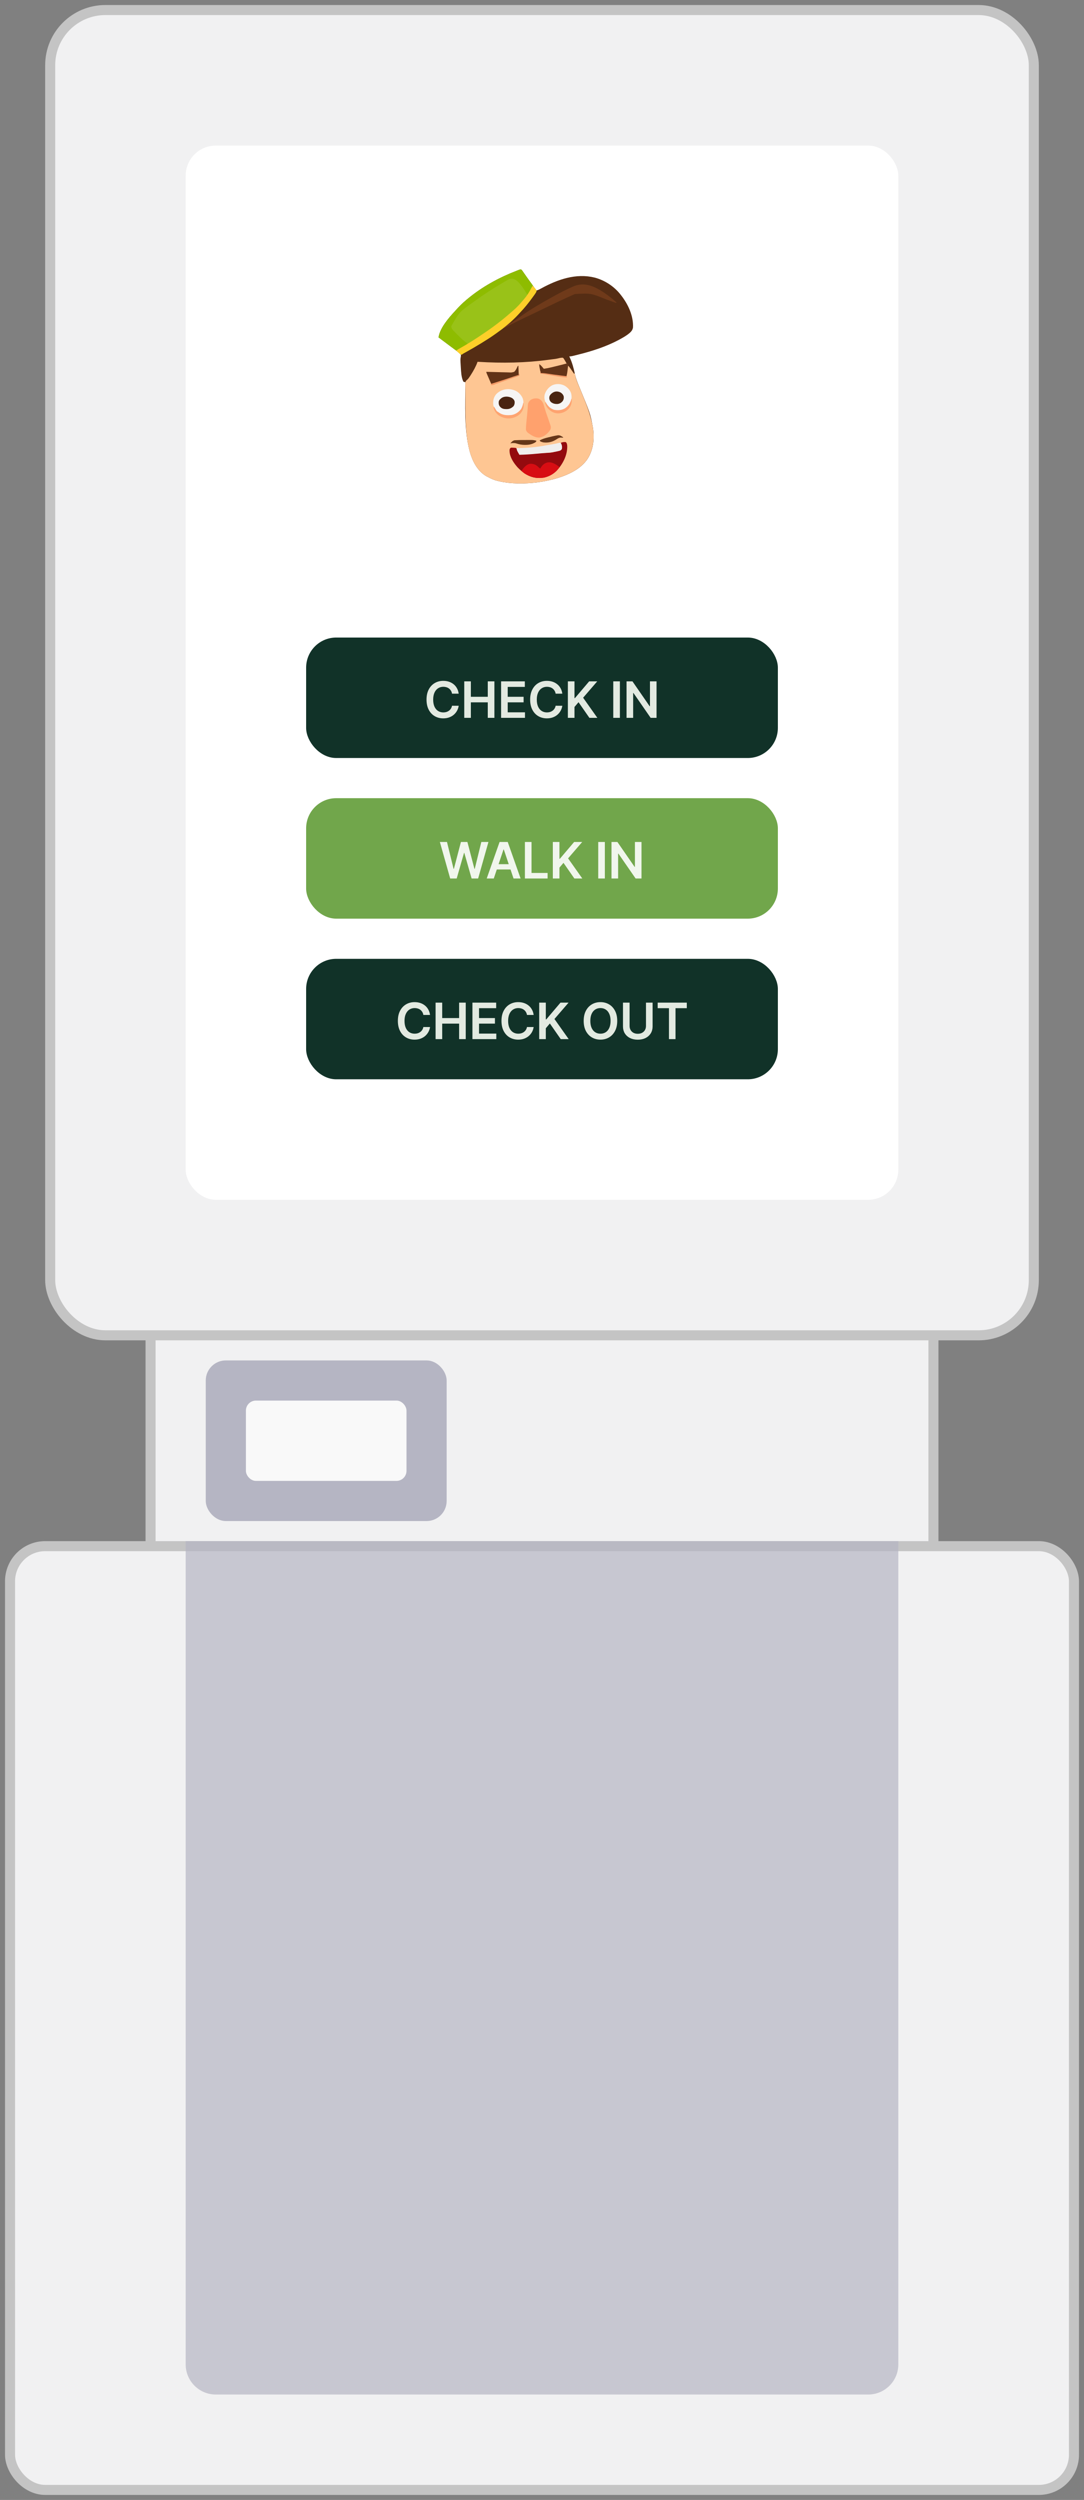
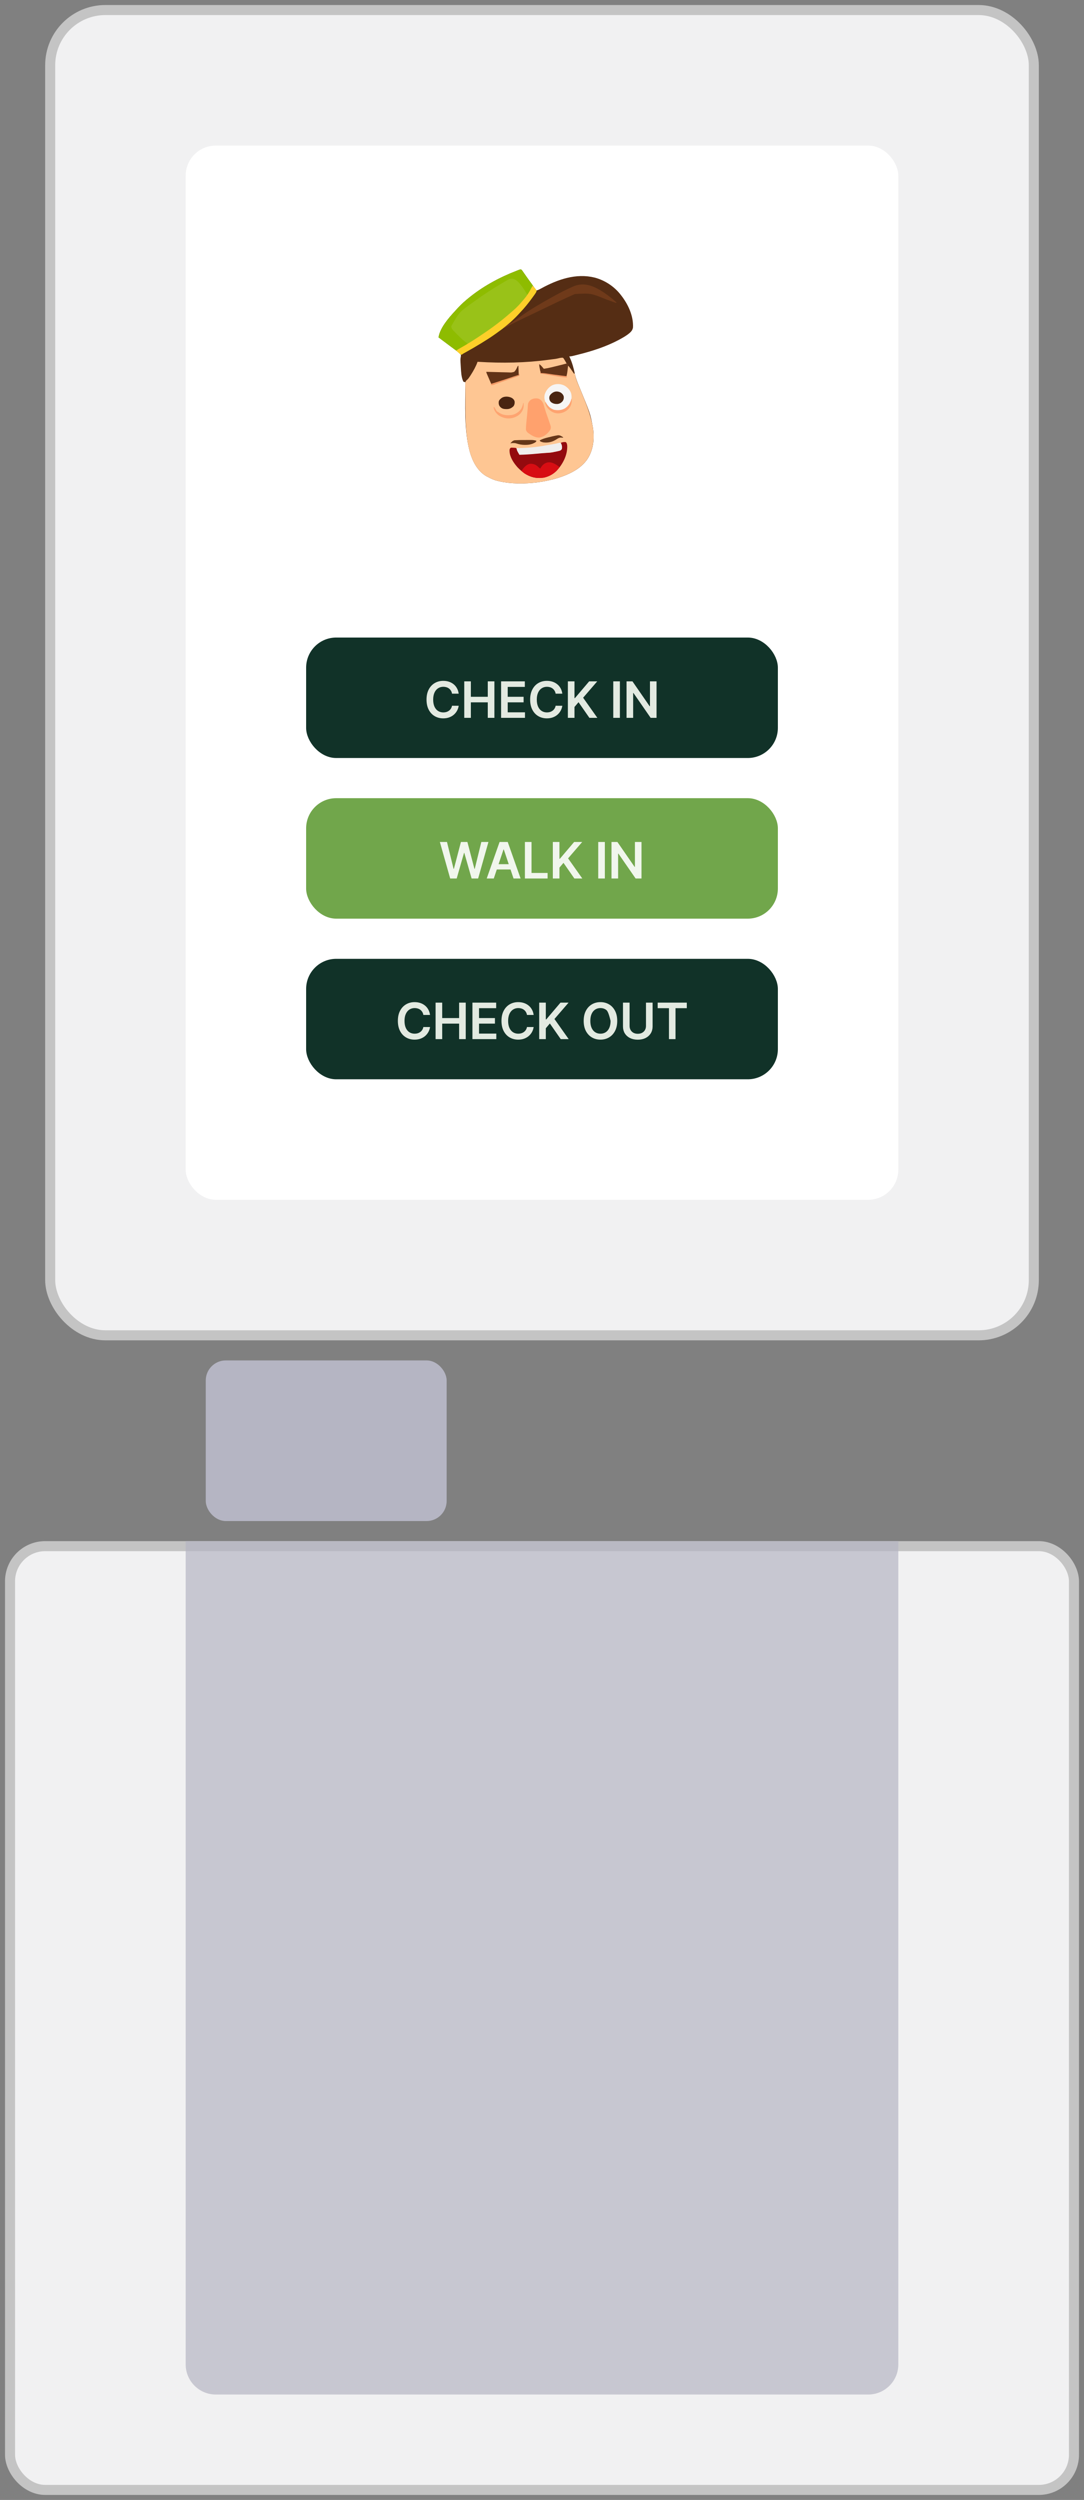
<svg xmlns="http://www.w3.org/2000/svg" width="108" height="249" viewBox="0 0 108 249" fill="none">
  <rect x="0" y="0" width="108" height="249" fill="#808080" stroke="none" />
-   <rect x="15" y="132" width="78" height="23" fill="#F1F1F2" stroke="#C4C4C4" />
  <rect x="5" y="1" width="98" height="132" rx="5.5" fill="#F1F1F2" stroke="#C4C4C4" />
  <rect x="1" y="154" width="106" height="94" rx="3.5" fill="#F1F1F2" stroke="#C4C4C4" />
  <path opacity="0.7" d="M18.5 153.5H89.5V235.5C89.5 237.157 88.157 238.5 86.5 238.5H21.5C19.843 238.5 18.5 237.157 18.5 235.5V153.5Z" fill="#B5B5C3" />
  <rect x="20.5" y="135.5" width="24" height="16" rx="2" fill="#B5B5C3" />
-   <rect x="24.5" y="139.5" width="16" height="8" rx="1" fill="#F9F9F9" />
  <rect x="18.5" y="14.5" width="71" height="105" rx="3" fill="white" />
  <path d="M51.959 26.867C52.013 26.93 52.013 26.93 52.07 27.012C52.091 27.042 52.112 27.072 52.134 27.104C52.168 27.152 52.168 27.152 52.202 27.202C52.25 27.27 52.297 27.338 52.344 27.405C52.367 27.439 52.391 27.472 52.415 27.507C52.5 27.629 52.586 27.75 52.673 27.871C52.688 27.892 52.703 27.912 52.718 27.933C52.852 28.12 52.987 28.306 53.122 28.492C53.143 28.521 53.164 28.549 53.185 28.579C53.215 28.619 53.215 28.619 53.245 28.66C53.262 28.684 53.28 28.708 53.298 28.733C53.348 28.8 53.4 28.867 53.452 28.934C53.617 28.887 53.757 28.819 53.904 28.736C55.53 27.842 57.389 27.179 59.269 27.653C60.278 27.927 61.189 28.531 61.82 29.334C61.841 29.36 61.841 29.36 61.862 29.387C62.581 30.299 63.122 31.458 63.066 32.621C63.017 32.958 62.76 33.153 62.493 33.352C62.254 33.517 62.007 33.663 61.751 33.8C61.709 33.823 61.709 33.823 61.667 33.846C60.382 34.53 58.969 34.984 57.55 35.334C57.479 35.351 57.408 35.369 57.338 35.387C57.275 35.403 57.211 35.418 57.148 35.434C57.106 35.444 57.106 35.444 57.063 35.455C56.943 35.483 56.841 35.5 56.716 35.5C56.734 35.537 56.734 35.537 56.753 35.574C57.01 36.114 57.16 36.692 57.283 37.272C57.366 37.663 57.506 38.023 57.659 38.392C58.817 41.193 58.817 41.193 59.042 42.434C59.051 42.477 59.059 42.52 59.068 42.564C59.253 43.676 59.126 44.911 58.439 45.849C58.017 46.404 57.483 46.786 56.855 47.1C56.823 47.116 56.823 47.116 56.791 47.132C54.795 48.117 51.467 48.478 49.316 47.825C49.061 47.741 48.826 47.628 48.591 47.5C48.558 47.483 48.525 47.467 48.49 47.449C47.578 46.947 47.071 45.934 46.805 44.996C46.217 42.8 46.359 40.316 46.369 38.067C46.341 38.062 46.313 38.058 46.285 38.053C46.195 38.034 46.195 38.034 46.152 37.986C45.954 37.548 45.942 37.057 45.911 36.588C45.91 36.565 45.908 36.542 45.907 36.519C45.86 35.79 45.86 35.79 45.914 35.49C45.925 35.398 45.928 35.352 45.88 35.27C45.822 35.209 45.761 35.157 45.694 35.105C45.67 35.085 45.647 35.065 45.623 35.045C45.416 34.875 45.199 34.719 44.979 34.565C44.841 34.468 44.707 34.366 44.574 34.263C44.374 34.108 44.171 33.956 43.966 33.806C43.875 33.738 43.785 33.67 43.695 33.6C43.835 32.682 44.67 31.706 45.292 31.034C45.333 30.988 45.374 30.943 45.414 30.898C45.748 30.535 46.089 30.183 46.473 29.867C46.51 29.836 46.546 29.806 46.583 29.775C48.026 28.571 49.721 27.644 51.493 26.963C51.527 26.949 51.562 26.936 51.597 26.922C51.629 26.91 51.661 26.898 51.695 26.886C51.723 26.875 51.752 26.864 51.781 26.853C51.855 26.834 51.855 26.834 51.959 26.867Z" fill="#552D14" />
  <path d="M56.088 35.634C56.148 35.689 56.148 35.689 56.195 35.765C56.212 35.792 56.229 35.82 56.246 35.847C56.271 35.89 56.271 35.89 56.297 35.934C56.314 35.963 56.331 35.991 56.348 36.021C56.39 36.092 56.431 36.163 56.47 36.234C56.134 36.329 55.794 36.408 55.454 36.491C55.34 36.518 55.225 36.546 55.111 36.574C54.978 36.607 54.846 36.639 54.713 36.671C54.672 36.681 54.631 36.691 54.589 36.702C54.551 36.711 54.513 36.72 54.473 36.73C54.44 36.738 54.406 36.746 54.372 36.754C54.281 36.768 54.229 36.765 54.144 36.734C54.093 36.691 54.093 36.691 54.047 36.636C54.03 36.617 54.013 36.597 53.996 36.577C53.979 36.557 53.962 36.536 53.944 36.515C53.927 36.495 53.909 36.474 53.891 36.453C53.848 36.403 53.805 36.352 53.762 36.301C53.78 36.509 53.809 36.711 53.852 36.916C53.866 37.001 53.869 37.081 53.866 37.167C53.907 37.166 53.947 37.164 53.989 37.163C54.21 37.163 54.427 37.198 54.645 37.231C54.776 37.251 54.906 37.27 55.036 37.288C55.076 37.294 55.076 37.294 55.117 37.3C55.401 37.341 55.686 37.377 55.971 37.411C55.995 37.414 56.019 37.417 56.043 37.42C56.174 37.436 56.305 37.452 56.436 37.468C56.452 37.346 56.469 37.224 56.486 37.103C56.493 37.052 56.493 37.052 56.5 37C56.527 36.8 56.552 36.601 56.575 36.401C56.684 36.5 56.766 36.603 56.848 36.724C56.884 36.776 56.884 36.776 56.92 36.83C56.944 36.864 56.967 36.899 56.991 36.934C57.032 36.993 57.072 37.051 57.113 37.109C57.142 37.151 57.171 37.193 57.2 37.234C57.222 37.212 57.245 37.19 57.269 37.167C57.275 37.213 57.275 37.213 57.282 37.259C57.343 37.632 57.468 37.964 57.616 38.313C57.688 38.48 57.757 38.649 57.827 38.818C57.848 38.87 57.848 38.87 57.87 38.922C58.34 40.059 58.82 41.226 59.04 42.434C59.053 42.499 59.053 42.499 59.066 42.565C59.25 43.676 59.123 44.911 58.436 45.85C58.014 46.404 57.481 46.787 56.852 47.101C56.831 47.111 56.81 47.122 56.788 47.133C54.792 48.118 51.464 48.479 49.314 47.825C49.058 47.742 48.823 47.628 48.588 47.501C48.555 47.484 48.522 47.467 48.488 47.45C47.575 46.948 47.068 45.934 46.802 44.996C46.273 43.02 46.391 40.822 46.368 38.799C46.366 38.701 46.364 38.603 46.361 38.506C46.36 38.445 46.359 38.385 46.358 38.324C46.357 38.297 46.356 38.27 46.356 38.242C46.354 38.087 46.367 37.996 46.479 37.882C46.504 37.861 46.53 37.839 46.556 37.817C46.676 37.704 46.759 37.575 46.848 37.438C46.874 37.398 46.874 37.398 46.902 37.356C47.171 36.934 47.415 36.503 47.581 36.034C47.612 36.036 47.643 36.038 47.674 36.04C50.013 36.184 52.371 36.149 54.691 35.83C54.812 35.814 54.932 35.798 55.053 35.783C55.076 35.78 55.099 35.777 55.123 35.774C55.186 35.766 55.249 35.759 55.312 35.751C55.47 35.728 55.624 35.692 55.779 35.654C55.888 35.633 55.978 35.622 56.088 35.634Z" fill="#FEC693" />
  <path d="M51.959 26.867C52.013 26.93 52.013 26.93 52.07 27.012C52.091 27.042 52.112 27.072 52.134 27.104C52.168 27.152 52.168 27.152 52.202 27.202C52.25 27.27 52.297 27.338 52.344 27.405C52.367 27.439 52.391 27.472 52.415 27.507C52.5 27.629 52.586 27.75 52.673 27.871C52.688 27.892 52.703 27.912 52.718 27.933C52.852 28.12 52.987 28.306 53.122 28.492C53.143 28.521 53.164 28.549 53.185 28.579C53.215 28.619 53.215 28.619 53.245 28.66C53.262 28.684 53.28 28.708 53.298 28.733C53.333 28.78 53.369 28.826 53.407 28.871C53.452 28.934 53.452 28.934 53.451 29.011C53.406 29.13 53.338 29.228 53.264 29.332C53.248 29.353 53.232 29.375 53.217 29.398C53.168 29.466 53.119 29.533 53.07 29.6C53.048 29.631 53.048 29.631 53.026 29.662C52.65 30.178 52.25 30.678 51.805 31.14C51.736 31.212 51.67 31.285 51.603 31.359C51.463 31.514 51.314 31.658 51.163 31.802C51.136 31.828 51.11 31.853 51.083 31.88C50.918 32.038 50.748 32.188 50.57 32.334C50.532 32.366 50.494 32.398 50.456 32.43C50.181 32.66 49.897 32.874 49.603 33.081C49.528 33.135 49.453 33.188 49.379 33.243C48.922 33.573 48.447 33.872 47.966 34.167C47.931 34.188 47.897 34.21 47.861 34.232C47.398 34.515 46.928 34.785 46.454 35.049C46.433 35.06 46.412 35.072 46.391 35.084C46.334 35.115 46.278 35.147 46.221 35.178C46.139 35.226 46.063 35.277 45.987 35.334C45.848 35.28 45.754 35.186 45.648 35.088C45.46 34.916 45.262 34.765 45.053 34.617C44.89 34.503 44.731 34.385 44.574 34.263C44.374 34.108 44.171 33.956 43.966 33.806C43.875 33.738 43.785 33.67 43.695 33.6C43.835 32.682 44.67 31.706 45.292 31.034C45.333 30.988 45.374 30.943 45.414 30.898C45.748 30.535 46.089 30.183 46.473 29.867C46.51 29.836 46.546 29.806 46.583 29.775C48.026 28.571 49.721 27.644 51.493 26.963C51.527 26.949 51.562 26.936 51.597 26.922C51.629 26.91 51.661 26.898 51.695 26.886C51.723 26.875 51.752 26.864 51.781 26.853C51.855 26.834 51.855 26.834 51.959 26.867Z" fill="#99C218" />
  <path d="M56.367 44.033C56.492 44.137 56.501 44.273 56.514 44.425C56.538 45.353 56.056 46.279 55.404 46.938C54.884 47.422 54.298 47.613 53.585 47.607C52.765 47.564 52.127 47.125 51.585 46.57C51.19 46.133 50.778 45.529 50.768 44.934C50.767 44.899 50.767 44.865 50.766 44.829C50.779 44.72 50.797 44.675 50.881 44.6C50.96 44.586 50.96 44.586 51.048 44.59C51.077 44.59 51.106 44.591 51.136 44.592C51.182 44.596 51.182 44.596 51.228 44.6C51.282 44.602 51.282 44.602 51.337 44.605C51.437 44.633 51.437 44.633 51.499 44.724C51.515 44.763 51.531 44.8 51.547 44.84C51.572 44.896 51.572 44.896 51.597 44.954C51.613 44.991 51.629 45.028 51.645 45.067C51.679 45.134 51.714 45.2 51.749 45.267C52.373 45.251 52.993 45.207 53.615 45.151C53.739 45.14 53.864 45.129 53.988 45.118C55.017 45.103 55.017 45.103 55.908 44.772C56.026 44.573 55.939 44.309 55.881 44.1C56.053 44.034 56.185 44.016 56.367 44.033Z" fill="#940A0E" />
  <path d="M51.959 26.867C52.013 26.93 52.013 26.93 52.07 27.012C52.091 27.042 52.112 27.073 52.134 27.104C52.157 27.136 52.179 27.169 52.202 27.202C52.249 27.27 52.296 27.337 52.343 27.404C52.366 27.437 52.389 27.471 52.413 27.505C52.489 27.613 52.566 27.72 52.643 27.827C52.674 27.871 52.706 27.915 52.737 27.96C52.801 28.05 52.865 28.137 52.935 28.223C52.992 28.293 53.035 28.351 53.07 28.434C53.04 28.65 52.907 28.85 52.792 29.034C52.77 29.072 52.77 29.072 52.746 29.111C52.732 29.135 52.717 29.159 52.701 29.184C52.688 29.205 52.675 29.227 52.661 29.249C52.619 29.3 52.619 29.3 52.515 29.334C52.505 29.317 52.495 29.299 52.485 29.282C52.283 28.937 52.081 28.607 51.82 28.3C51.786 28.259 51.786 28.259 51.751 28.216C51.586 28.025 51.33 27.79 51.059 27.76C50.866 27.755 50.733 27.787 50.568 27.886C50.545 27.899 50.522 27.912 50.498 27.926C50.417 27.972 50.338 28.02 50.258 28.067C50.195 28.104 50.132 28.14 50.07 28.177C49.096 28.751 48.143 29.366 47.237 30.034C47.216 30.049 47.195 30.064 47.174 30.08C45.769 31.07 45.769 31.07 44.965 32.478C44.953 32.667 45.043 32.781 45.166 32.921C45.221 32.979 45.277 33.037 45.334 33.094C45.355 33.115 45.376 33.137 45.397 33.159C45.466 33.228 45.536 33.298 45.605 33.367C45.642 33.404 45.642 33.404 45.679 33.441C45.96 33.721 46.234 33.99 46.577 34.2C46.535 34.322 46.502 34.334 46.391 34.399C46.344 34.427 46.344 34.427 46.295 34.455C46.263 34.474 46.229 34.493 46.195 34.513C46.163 34.532 46.131 34.55 46.098 34.57C46.035 34.607 45.971 34.644 45.906 34.681C45.846 34.715 45.785 34.751 45.726 34.787C45.527 34.904 45.527 34.904 45.41 34.89C45.293 34.811 45.183 34.727 45.073 34.638C44.883 34.486 44.691 34.339 44.492 34.198C44.221 34.005 43.957 33.804 43.695 33.6C43.835 32.682 44.67 31.706 45.292 31.034C45.333 30.988 45.374 30.943 45.414 30.898C45.748 30.535 46.089 30.183 46.473 29.867C46.51 29.836 46.546 29.806 46.583 29.775C48.026 28.571 49.721 27.644 51.493 26.963C51.527 26.949 51.562 26.936 51.597 26.922C51.629 26.91 51.661 26.898 51.695 26.886C51.723 26.875 51.752 26.864 51.781 26.853C51.855 26.834 51.855 26.834 51.959 26.867Z" fill="#8EBC00" />
  <path d="M53.711 39.73C53.956 39.869 54.087 40.051 54.164 40.31C54.171 40.333 54.178 40.356 54.186 40.38C54.208 40.453 54.23 40.526 54.251 40.6C54.28 40.696 54.309 40.792 54.338 40.887C54.345 40.911 54.352 40.934 54.359 40.959C54.419 41.152 54.487 41.34 54.559 41.529C54.613 41.672 54.658 41.816 54.703 41.961C54.738 42.068 54.776 42.173 54.815 42.279C54.885 42.48 54.916 42.618 54.82 42.816C54.793 42.856 54.766 42.895 54.737 42.933C54.724 42.952 54.71 42.97 54.696 42.989C54.465 43.274 54.131 43.512 53.76 43.58C53.337 43.617 52.917 43.342 52.597 43.107C52.485 43.006 52.418 42.921 52.398 42.772C52.405 42.421 52.439 42.074 52.476 41.725C52.489 41.601 52.502 41.476 52.515 41.352C52.52 41.306 52.52 41.306 52.524 41.26C52.542 41.081 52.558 40.902 52.57 40.723C52.572 40.683 52.575 40.643 52.578 40.602C52.582 40.531 52.586 40.459 52.589 40.388C52.605 40.143 52.67 40.014 52.858 39.842C53.097 39.676 53.431 39.63 53.711 39.73Z" fill="#FFA16D" />
  <path d="M59.809 28.91C60.394 29.264 60.93 29.683 61.437 30.134C61.368 30.167 61.368 30.167 61.265 30.136C61.22 30.12 61.176 30.104 61.132 30.087C61.108 30.078 61.084 30.07 61.059 30.061C61.007 30.042 60.955 30.023 60.903 30.003C60.764 29.953 60.625 29.903 60.486 29.853C60.458 29.843 60.43 29.833 60.401 29.822C58.86 29.195 58.86 29.195 57.277 29.287C57.237 29.305 57.197 29.323 57.155 29.342C57.111 29.361 57.068 29.38 57.024 29.399C56.874 29.465 56.725 29.532 56.576 29.601C56.547 29.614 56.518 29.627 56.489 29.64C55.877 29.921 55.27 30.21 54.664 30.501C54.549 30.557 54.434 30.612 54.319 30.667C54.273 30.689 54.226 30.712 54.18 30.734C54.087 30.778 53.995 30.823 53.902 30.867C53.879 30.878 53.856 30.889 53.833 30.9C53.786 30.923 53.74 30.945 53.694 30.967C53.58 31.022 53.465 31.077 53.351 31.132C53.128 31.239 52.905 31.346 52.682 31.453C52.565 31.509 52.448 31.564 52.331 31.62C52.272 31.649 52.213 31.677 52.154 31.705C51.657 31.943 51.164 32.187 50.675 32.44C50.648 32.455 50.621 32.469 50.592 32.483C50.538 32.511 50.484 32.539 50.43 32.568C50.404 32.581 50.377 32.595 50.35 32.609C50.327 32.621 50.303 32.633 50.28 32.646C50.251 32.656 50.251 32.656 50.222 32.667C50.199 32.656 50.176 32.645 50.152 32.634C50.186 32.606 50.219 32.579 50.254 32.551C50.298 32.515 50.342 32.478 50.387 32.442C50.409 32.424 50.431 32.406 50.453 32.388C50.566 32.296 50.675 32.203 50.777 32.1C50.8 32.111 50.823 32.123 50.847 32.134C50.801 32.189 50.755 32.244 50.708 32.3C50.728 32.287 50.748 32.273 50.769 32.259C50.931 32.149 51.094 32.042 51.259 31.938C51.438 31.824 51.61 31.702 51.782 31.578C52.834 30.816 53.977 30.165 55.118 29.534C55.155 29.513 55.193 29.492 55.231 29.471C55.796 29.159 56.369 28.867 56.958 28.601C57.008 28.578 57.008 28.578 57.059 28.554C58.058 28.11 58.914 28.385 59.809 28.91Z" fill="#6F3A1A" />
  <path d="M53.069 28.467C53.17 28.56 53.258 28.656 53.34 28.765C53.362 28.793 53.384 28.82 53.406 28.849C53.451 28.933 53.451 28.933 53.45 29.013C53.404 29.131 53.336 29.229 53.262 29.331C53.239 29.364 53.239 29.364 53.215 29.398C53.167 29.465 53.118 29.533 53.069 29.6C53.054 29.62 53.039 29.641 53.024 29.662C52.649 30.178 52.249 30.677 51.803 31.14C51.735 31.212 51.668 31.285 51.602 31.359C51.462 31.513 51.313 31.658 51.161 31.802C51.135 31.828 51.109 31.853 51.081 31.879C50.916 32.038 50.746 32.188 50.569 32.334C50.531 32.365 50.493 32.398 50.455 32.43C50.18 32.66 49.895 32.874 49.601 33.081C49.526 33.134 49.452 33.188 49.377 33.242C48.921 33.572 48.446 33.872 47.965 34.167C47.93 34.188 47.895 34.209 47.859 34.231C47.397 34.515 46.927 34.785 46.452 35.049C46.432 35.06 46.411 35.072 46.389 35.084C46.333 35.115 46.276 35.147 46.219 35.178C46.137 35.226 46.061 35.276 45.986 35.334C45.85 35.28 45.753 35.191 45.647 35.096C45.621 35.073 45.621 35.073 45.594 35.049C45.551 35.01 45.508 34.972 45.465 34.934C45.569 34.827 45.691 34.761 45.823 34.69C46.667 34.22 47.483 33.695 48.275 33.149C48.35 33.098 48.425 33.047 48.5 32.996C49.007 32.648 49.501 32.284 49.979 31.9C49.997 31.886 50.014 31.872 50.033 31.857C50.257 31.677 50.479 31.494 50.695 31.305C50.748 31.259 50.801 31.213 50.855 31.168C51.248 30.836 51.634 30.483 51.957 30.087C52.035 29.991 52.117 29.9 52.199 29.808C52.502 29.459 52.74 29.086 52.944 28.676C53 28.567 53 28.567 53.069 28.467Z" fill="#FDCF29" />
-   <path d="M51.125 38.834C51.153 38.842 51.181 38.85 51.209 38.858C51.574 38.977 51.85 39.244 52.028 39.567C52.183 39.873 52.178 40.205 52.065 40.524C51.901 40.891 51.614 41.143 51.231 41.294C51.029 41.366 50.843 41.386 50.629 41.384C50.581 41.384 50.581 41.384 50.532 41.384C50.273 41.378 50.066 41.328 49.841 41.201C49.782 41.168 49.782 41.168 49.721 41.134C49.449 40.93 49.207 40.669 49.146 40.334C49.112 39.919 49.161 39.617 49.419 39.282C49.851 38.812 50.508 38.65 51.125 38.834Z" fill="#F6F5F4" />
  <path d="M56.241 38.408C56.547 38.588 56.809 38.86 56.907 39.196C56.991 39.556 56.95 39.953 56.75 40.267C56.677 40.365 56.598 40.45 56.507 40.534C56.461 40.578 56.461 40.578 56.414 40.624C56.079 40.871 55.699 40.916 55.292 40.867C54.944 40.796 54.658 40.569 54.461 40.29C54.271 39.979 54.184 39.629 54.274 39.273C54.407 38.892 54.641 38.585 55.006 38.38C55.405 38.199 55.85 38.212 56.241 38.408Z" fill="#F6F5F5" />
  <path d="M55.164 46.152C55.378 46.257 55.57 46.369 55.742 46.533C55.399 47.053 54.866 47.409 54.249 47.567C53.526 47.694 52.825 47.529 52.223 47.135C52.126 47.063 52.042 46.985 51.957 46.9C52.169 46.601 52.381 46.309 52.756 46.2C53.035 46.169 53.292 46.24 53.514 46.408C53.575 46.46 53.635 46.514 53.693 46.569C53.758 46.635 53.758 46.635 53.832 46.667C53.843 46.645 53.855 46.624 53.867 46.602C54.146 46.114 54.618 45.907 55.164 46.152Z" fill="#D80D13" />
  <path d="M55.875 44.142C55.996 44.308 56.015 44.504 55.986 44.7C55.935 44.808 55.889 44.85 55.774 44.895C55.672 44.924 55.57 44.946 55.466 44.967C55.427 44.975 55.389 44.983 55.35 44.991C54.891 45.08 54.424 45.11 53.958 45.147C53.785 45.162 53.612 45.177 53.439 45.194C52.876 45.248 52.316 45.286 51.75 45.3C51.717 45.242 51.684 45.185 51.651 45.127C51.632 45.095 51.614 45.063 51.594 45.03C51.517 44.888 51.473 44.795 51.473 44.633C51.514 44.633 51.514 44.633 51.555 44.632C52.528 44.618 53.487 44.541 54.441 44.35C54.641 44.312 54.843 44.281 55.044 44.248C55.274 44.21 55.499 44.164 55.724 44.107C55.813 44.1 55.813 44.1 55.875 44.142Z" fill="#EFEEED" />
  <path d="M51.613 36.434C51.624 36.434 51.636 36.434 51.648 36.434C51.659 36.742 51.67 37.05 51.682 37.367C51.174 37.54 50.664 37.707 50.154 37.873C50.047 37.908 49.94 37.943 49.834 37.978C49.802 37.988 49.77 37.998 49.737 38.009C49.544 38.072 49.352 38.138 49.162 38.209C49.078 38.234 49.078 38.234 48.939 38.234C48.87 38.074 48.801 37.913 48.731 37.753C48.708 37.699 48.684 37.644 48.661 37.59C48.627 37.511 48.593 37.433 48.559 37.355C48.549 37.33 48.538 37.306 48.527 37.281C48.453 37.108 48.453 37.108 48.453 37.034C48.487 37.035 48.521 37.036 48.556 37.037C48.878 37.049 49.2 37.057 49.522 37.063C49.687 37.066 49.852 37.07 50.018 37.076C50.178 37.083 50.337 37.086 50.498 37.087C50.558 37.088 50.619 37.09 50.68 37.093C50.963 37.109 50.963 37.109 51.231 37.034C51.381 36.89 51.471 36.707 51.553 36.522C51.578 36.467 51.578 36.467 51.613 36.434Z" fill="#623317" />
  <path d="M56.609 36.199C56.596 36.488 56.567 36.772 56.523 37.058C56.516 37.101 56.516 37.101 56.509 37.145C56.491 37.257 56.473 37.359 56.436 37.466C56.133 37.478 55.84 37.433 55.542 37.391C55.486 37.383 55.431 37.376 55.376 37.368C55.263 37.353 55.151 37.337 55.038 37.322C54.79 37.288 54.541 37.255 54.292 37.222C54.209 37.211 54.126 37.2 54.042 37.189C53.984 37.181 53.925 37.174 53.866 37.166C53.843 37.047 53.82 36.928 53.797 36.81C53.79 36.776 53.783 36.742 53.777 36.708C53.77 36.675 53.764 36.643 53.758 36.609C53.752 36.579 53.746 36.55 53.74 36.519C53.727 36.433 53.725 36.352 53.727 36.266C53.912 36.398 54.039 36.559 54.179 36.733C54.452 36.693 54.718 36.641 54.984 36.574C55.02 36.566 55.055 36.557 55.091 36.548C55.201 36.521 55.312 36.493 55.422 36.466C55.497 36.447 55.572 36.429 55.646 36.411C56.006 36.324 56.006 36.324 56.363 36.227C56.47 36.199 56.47 36.199 56.609 36.199Z" fill="#633418" />
  <path d="M51.018 39.648C51.16 39.751 51.247 39.843 51.276 40.015C51.283 40.188 51.264 40.321 51.158 40.466C50.948 40.659 50.76 40.751 50.468 40.747C50.444 40.747 50.419 40.747 50.394 40.746C50.169 40.74 50.015 40.7 49.855 40.548C49.7 40.379 49.681 40.257 49.684 40.036C49.715 39.836 49.845 39.741 50.003 39.62C50.297 39.442 50.73 39.483 51.018 39.648Z" fill="#492411" />
  <path d="M55.846 39.088C55.997 39.181 56.105 39.302 56.161 39.466C56.19 39.666 56.163 39.807 56.042 39.973C55.898 40.132 55.745 40.221 55.525 40.239C55.277 40.244 55.129 40.205 54.92 40.072C54.779 39.94 54.731 39.819 54.723 39.633C54.73 39.445 54.795 39.344 54.934 39.212C55.212 38.969 55.505 38.927 55.846 39.088Z" fill="#4A2512" />
  <path d="M52.295 43.827C52.402 43.826 52.508 43.826 52.615 43.825C52.683 43.825 52.751 43.825 52.82 43.825C52.851 43.825 52.883 43.825 52.915 43.824C53.106 43.825 53.269 43.848 53.452 43.899C53.4 44.037 53.322 44.074 53.187 44.137C53.152 44.153 53.117 44.17 53.081 44.187C52.832 44.285 52.606 44.312 52.339 44.312C52.307 44.312 52.275 44.312 52.242 44.312C51.957 44.307 51.708 44.255 51.438 44.166C51.336 44.133 51.268 44.128 51.162 44.129C51.133 44.128 51.103 44.128 51.072 44.128C50.993 44.132 50.924 44.145 50.848 44.166C50.968 44.017 51.073 43.892 51.275 43.849C51.615 43.828 51.955 43.826 52.295 43.827Z" fill="#643619" />
  <path d="M52.131 40.133C52.142 40.133 52.154 40.133 52.166 40.133C52.18 40.428 52.191 40.674 52.027 40.933C52.013 40.958 51.999 40.983 51.985 41.008C51.779 41.345 51.439 41.531 51.055 41.633C50.599 41.739 50.201 41.654 49.798 41.443C49.483 41.25 49.276 40.982 49.18 40.633C49.193 40.554 49.193 40.554 49.214 40.499C49.248 40.552 49.281 40.605 49.314 40.658C49.333 40.687 49.351 40.717 49.37 40.747C49.423 40.833 49.423 40.833 49.461 40.908C49.503 40.987 49.547 40.996 49.631 41.033C49.666 41.059 49.701 41.085 49.737 41.112C50.113 41.366 50.54 41.38 50.985 41.333C51.364 41.264 51.693 41.041 51.913 40.741C52.025 40.552 52.091 40.346 52.131 40.133Z" fill="#FEA471" />
  <path d="M55.58 43.353C55.797 43.335 55.956 43.454 56.127 43.566C56.041 43.608 56.004 43.594 55.91 43.583C55.73 43.58 55.617 43.644 55.474 43.739C55.048 44.019 54.661 44.119 54.148 44.066C54.028 44.044 53.946 44.018 53.835 43.966C53.812 43.933 53.789 43.9 53.766 43.866C54.021 43.73 54.273 43.648 54.556 43.579C54.595 43.569 54.635 43.559 54.676 43.549C54.789 43.521 54.902 43.493 55.016 43.466C55.044 43.46 55.071 43.453 55.1 43.446C55.259 43.409 55.419 43.38 55.58 43.353Z" fill="#65371A" />
  <path d="M56.925 39.732C56.936 39.732 56.947 39.732 56.959 39.732C56.985 40.125 56.91 40.428 56.644 40.732C56.372 41.005 56.014 41.167 55.62 41.176C55.233 41.172 54.949 41.022 54.672 40.774C54.498 40.601 54.387 40.398 54.32 40.166C54.333 40.087 54.333 40.087 54.355 40.032C54.369 40.058 54.382 40.084 54.396 40.111C54.579 40.438 54.816 40.685 55.19 40.812C55.575 40.89 55.958 40.863 56.3 40.666C56.532 40.504 56.702 40.321 56.809 40.064C56.831 40.013 56.831 40.013 56.853 39.96C56.883 39.884 56.907 39.812 56.925 39.732Z" fill="#FEA370" />
  <path d="M51.68 37.232C51.703 37.232 51.726 37.232 51.75 37.232C51.75 37.287 51.75 37.342 51.75 37.399C51.459 37.518 51.166 37.627 50.869 37.732C50.804 37.755 50.739 37.778 50.673 37.801C50.583 37.833 50.493 37.864 50.403 37.896C50.267 37.944 50.13 37.992 49.994 38.04C49.888 38.077 49.782 38.115 49.676 38.152C49.638 38.165 49.6 38.179 49.56 38.193C49.525 38.205 49.489 38.218 49.452 38.231C49.366 38.261 49.281 38.293 49.196 38.326C49.076 38.366 49.076 38.366 48.937 38.366C48.926 38.3 48.914 38.234 48.902 38.166C48.914 38.188 48.925 38.21 48.937 38.232C49.116 38.176 49.294 38.119 49.473 38.062C49.5 38.053 49.528 38.044 49.556 38.035C49.899 37.925 50.242 37.815 50.585 37.702C50.633 37.686 50.633 37.686 50.683 37.669C50.843 37.617 51.002 37.564 51.162 37.511C51.22 37.492 51.278 37.473 51.336 37.454C51.363 37.445 51.39 37.436 51.418 37.427C51.603 37.366 51.603 37.366 51.68 37.366C51.68 37.322 51.68 37.278 51.68 37.232Z" fill="#F49B68" />
  <path d="M53.832 37C53.843 37 53.855 37 53.867 37C53.867 37.055 53.867 37.11 53.867 37.167C53.907 37.165 53.947 37.164 53.989 37.162C54.211 37.162 54.428 37.197 54.646 37.23C54.776 37.25 54.906 37.269 55.036 37.287C55.076 37.293 55.076 37.293 55.117 37.299C55.401 37.34 55.687 37.376 55.972 37.41C55.995 37.413 56.019 37.416 56.044 37.419C56.174 37.435 56.305 37.451 56.436 37.467C56.448 37.434 56.459 37.401 56.471 37.367C56.471 37.444 56.471 37.521 56.471 37.6C56.175 37.583 55.886 37.55 55.594 37.5C55.555 37.494 55.517 37.487 55.477 37.481C55.355 37.46 55.234 37.44 55.112 37.419C55.031 37.405 54.949 37.391 54.867 37.377C54.522 37.319 54.177 37.261 53.832 37.2C53.832 37.134 53.832 37.068 53.832 37Z" fill="#F39A68" />
  <path d="M51.68 37.232C51.703 37.232 51.726 37.232 51.75 37.232C51.75 37.287 51.75 37.342 51.75 37.399C51.685 37.426 51.619 37.453 51.554 37.48C51.5 37.503 51.5 37.503 51.444 37.526C51.337 37.564 51.238 37.585 51.125 37.599C51.113 37.577 51.102 37.555 51.09 37.532C51.175 37.505 51.261 37.477 51.346 37.449C51.37 37.441 51.394 37.433 51.419 37.425C51.603 37.366 51.603 37.366 51.68 37.366C51.68 37.322 51.68 37.278 51.68 37.232Z" fill="#EA9564" />
  <rect x="30.5" y="95.5" width="47" height="12" rx="3" fill="#113228" />
-   <path d="M42.845 101.091H42.181C42.162 100.982 42.127 100.885 42.076 100.801C42.025 100.716 41.962 100.644 41.886 100.585C41.81 100.525 41.724 100.481 41.627 100.451C41.531 100.421 41.427 100.405 41.316 100.405C41.118 100.405 40.943 100.455 40.79 100.554C40.638 100.653 40.518 100.797 40.432 100.988C40.345 101.177 40.302 101.408 40.302 101.682C40.302 101.96 40.345 102.194 40.432 102.385C40.519 102.574 40.639 102.718 40.79 102.815C40.943 102.911 41.117 102.958 41.314 102.958C41.423 102.958 41.525 102.944 41.619 102.916C41.715 102.886 41.801 102.843 41.877 102.786C41.954 102.729 42.018 102.66 42.07 102.577C42.124 102.494 42.16 102.399 42.181 102.293L42.845 102.296C42.82 102.469 42.766 102.631 42.683 102.783C42.601 102.934 42.494 103.068 42.362 103.184C42.229 103.299 42.074 103.389 41.896 103.454C41.719 103.518 41.522 103.55 41.305 103.55C40.986 103.55 40.7 103.476 40.449 103.328C40.198 103.18 40.001 102.966 39.856 102.687C39.712 102.407 39.64 102.072 39.64 101.682C39.64 101.29 39.712 100.955 39.858 100.677C40.004 100.397 40.202 100.184 40.453 100.036C40.704 99.888 40.988 99.814 41.305 99.814C41.508 99.814 41.696 99.842 41.87 99.899C42.044 99.956 42.199 100.039 42.335 100.15C42.471 100.258 42.583 100.392 42.671 100.551C42.759 100.708 42.817 100.888 42.845 101.091ZM43.398 103.5V99.864H44.057V101.403H45.742V99.864H46.402V103.5H45.742V101.955H44.057V103.5H43.398ZM47.069 103.5V99.864H49.434V100.416H47.727V101.403H49.311V101.955H47.727V102.948H49.448V103.5H47.069ZM53.168 101.091H52.504C52.485 100.982 52.45 100.885 52.399 100.801C52.349 100.716 52.285 100.644 52.209 100.585C52.134 100.525 52.047 100.481 51.95 100.451C51.854 100.421 51.751 100.405 51.639 100.405C51.442 100.405 51.267 100.455 51.114 100.554C50.961 100.653 50.842 100.797 50.755 100.988C50.669 101.177 50.626 101.408 50.626 101.682C50.626 101.96 50.669 102.194 50.755 102.385C50.843 102.574 50.962 102.718 51.114 102.815C51.267 102.911 51.441 102.958 51.638 102.958C51.747 102.958 51.848 102.944 51.943 102.916C52.039 102.886 52.125 102.843 52.2 102.786C52.278 102.729 52.342 102.66 52.394 102.577C52.447 102.494 52.484 102.399 52.504 102.293L53.168 102.296C53.143 102.469 53.09 102.631 53.007 102.783C52.925 102.934 52.818 103.068 52.685 103.184C52.553 103.299 52.398 103.389 52.22 103.454C52.042 103.518 51.845 103.55 51.629 103.55C51.309 103.55 51.024 103.476 50.773 103.328C50.522 103.18 50.324 102.966 50.18 102.687C50.035 102.407 49.963 102.072 49.963 101.682C49.963 101.29 50.036 100.955 50.182 100.677C50.327 100.397 50.526 100.184 50.776 100.036C51.028 99.888 51.312 99.814 51.629 99.814C51.831 99.814 52.019 99.842 52.193 99.899C52.367 99.956 52.523 100.039 52.659 100.15C52.795 100.258 52.907 100.392 52.994 100.551C53.083 100.708 53.141 100.888 53.168 101.091ZM53.721 103.5V99.864H54.38V101.534H54.425L55.843 99.864H56.648L55.241 101.495L56.66 103.5H55.868L54.783 101.941L54.38 102.417V103.5H53.721ZM61.495 101.682C61.495 102.074 61.421 102.409 61.275 102.689C61.129 102.967 60.93 103.18 60.678 103.328C60.427 103.476 60.142 103.55 59.824 103.55C59.505 103.55 59.22 103.476 58.968 103.328C58.717 103.179 58.518 102.965 58.371 102.687C58.226 102.407 58.153 102.072 58.153 101.682C58.153 101.29 58.226 100.955 58.371 100.677C58.518 100.397 58.717 100.184 58.968 100.036C59.22 99.888 59.505 99.814 59.824 99.814C60.142 99.814 60.427 99.888 60.678 100.036C60.93 100.184 61.129 100.397 61.275 100.677C61.421 100.955 61.495 101.29 61.495 101.682ZM60.833 101.682C60.833 101.406 60.789 101.173 60.703 100.984C60.618 100.793 60.499 100.65 60.348 100.553C60.196 100.454 60.022 100.405 59.824 100.405C59.626 100.405 59.452 100.454 59.3 100.553C59.149 100.65 59.03 100.793 58.943 100.984C58.858 101.173 58.815 101.406 58.815 101.682C58.815 101.958 58.858 102.191 58.943 102.381C59.03 102.571 59.149 102.715 59.3 102.813C59.452 102.91 59.626 102.958 59.824 102.958C60.022 102.958 60.196 102.91 60.348 102.813C60.499 102.715 60.618 102.571 60.703 102.381C60.789 102.191 60.833 101.958 60.833 101.682ZM64.36 99.864H65.019V102.239C65.019 102.5 64.957 102.729 64.834 102.926C64.712 103.124 64.54 103.279 64.319 103.39C64.098 103.5 63.839 103.555 63.543 103.555C63.246 103.555 62.987 103.5 62.765 103.39C62.544 103.279 62.372 103.124 62.25 102.926C62.129 102.729 62.068 102.5 62.068 102.239V99.864H62.726V102.184C62.726 102.336 62.759 102.471 62.826 102.589C62.893 102.708 62.988 102.8 63.11 102.868C63.232 102.934 63.376 102.967 63.543 102.967C63.71 102.967 63.854 102.934 63.976 102.868C64.099 102.8 64.194 102.708 64.26 102.589C64.327 102.471 64.36 102.336 64.36 102.184V99.864ZM65.525 100.416V99.864H68.426V100.416H67.302V103.5H66.649V100.416H65.525Z" fill="#E3EAE1" />
+   <path d="M42.845 101.091H42.181C42.162 100.982 42.127 100.885 42.076 100.801C42.025 100.716 41.962 100.644 41.886 100.585C41.81 100.525 41.724 100.481 41.627 100.451C41.531 100.421 41.427 100.405 41.316 100.405C41.118 100.405 40.943 100.455 40.79 100.554C40.638 100.653 40.518 100.797 40.432 100.988C40.345 101.177 40.302 101.408 40.302 101.682C40.302 101.96 40.345 102.194 40.432 102.385C40.519 102.574 40.639 102.718 40.79 102.815C40.943 102.911 41.117 102.958 41.314 102.958C41.423 102.958 41.525 102.944 41.619 102.916C41.715 102.886 41.801 102.843 41.877 102.786C41.954 102.729 42.018 102.66 42.07 102.577C42.124 102.494 42.16 102.399 42.181 102.293L42.845 102.296C42.82 102.469 42.766 102.631 42.683 102.783C42.601 102.934 42.494 103.068 42.362 103.184C42.229 103.299 42.074 103.389 41.896 103.454C41.719 103.518 41.522 103.55 41.305 103.55C40.986 103.55 40.7 103.476 40.449 103.328C40.198 103.18 40.001 102.966 39.856 102.687C39.712 102.407 39.64 102.072 39.64 101.682C39.64 101.29 39.712 100.955 39.858 100.677C40.004 100.397 40.202 100.184 40.453 100.036C40.704 99.888 40.988 99.814 41.305 99.814C41.508 99.814 41.696 99.842 41.87 99.899C42.044 99.956 42.199 100.039 42.335 100.15C42.471 100.258 42.583 100.392 42.671 100.551C42.759 100.708 42.817 100.888 42.845 101.091ZM43.398 103.5V99.864H44.057V101.403H45.742V99.864H46.402V103.5H45.742V101.955H44.057V103.5H43.398ZM47.069 103.5V99.864H49.434V100.416H47.727V101.403H49.311V101.955H47.727V102.948H49.448V103.5H47.069ZM53.168 101.091H52.504C52.485 100.982 52.45 100.885 52.399 100.801C52.349 100.716 52.285 100.644 52.209 100.585C52.134 100.525 52.047 100.481 51.95 100.451C51.854 100.421 51.751 100.405 51.639 100.405C51.442 100.405 51.267 100.455 51.114 100.554C50.961 100.653 50.842 100.797 50.755 100.988C50.669 101.177 50.626 101.408 50.626 101.682C50.626 101.96 50.669 102.194 50.755 102.385C50.843 102.574 50.962 102.718 51.114 102.815C51.267 102.911 51.441 102.958 51.638 102.958C51.747 102.958 51.848 102.944 51.943 102.916C52.039 102.886 52.125 102.843 52.2 102.786C52.278 102.729 52.342 102.66 52.394 102.577C52.447 102.494 52.484 102.399 52.504 102.293L53.168 102.296C53.143 102.469 53.09 102.631 53.007 102.783C52.925 102.934 52.818 103.068 52.685 103.184C52.553 103.299 52.398 103.389 52.22 103.454C52.042 103.518 51.845 103.55 51.629 103.55C51.309 103.55 51.024 103.476 50.773 103.328C50.522 103.18 50.324 102.966 50.18 102.687C50.035 102.407 49.963 102.072 49.963 101.682C49.963 101.29 50.036 100.955 50.182 100.677C50.327 100.397 50.526 100.184 50.776 100.036C51.028 99.888 51.312 99.814 51.629 99.814C51.831 99.814 52.019 99.842 52.193 99.899C52.367 99.956 52.523 100.039 52.659 100.15C52.795 100.258 52.907 100.392 52.994 100.551C53.083 100.708 53.141 100.888 53.168 101.091ZM53.721 103.5V99.864H54.38V101.534H54.425L55.843 99.864H56.648L55.241 101.495L56.66 103.5H55.868L54.783 101.941L54.38 102.417V103.5H53.721ZM61.495 101.682C61.495 102.074 61.421 102.409 61.275 102.689C61.129 102.967 60.93 103.18 60.678 103.328C60.427 103.476 60.142 103.55 59.824 103.55C59.505 103.55 59.22 103.476 58.968 103.328C58.717 103.179 58.518 102.965 58.371 102.687C58.226 102.407 58.153 102.072 58.153 101.682C58.153 101.29 58.226 100.955 58.371 100.677C58.518 100.397 58.717 100.184 58.968 100.036C59.22 99.888 59.505 99.814 59.824 99.814C60.142 99.814 60.427 99.888 60.678 100.036C60.93 100.184 61.129 100.397 61.275 100.677C61.421 100.955 61.495 101.29 61.495 101.682ZM60.833 101.682C60.618 100.793 60.499 100.65 60.348 100.553C60.196 100.454 60.022 100.405 59.824 100.405C59.626 100.405 59.452 100.454 59.3 100.553C59.149 100.65 59.03 100.793 58.943 100.984C58.858 101.173 58.815 101.406 58.815 101.682C58.815 101.958 58.858 102.191 58.943 102.381C59.03 102.571 59.149 102.715 59.3 102.813C59.452 102.91 59.626 102.958 59.824 102.958C60.022 102.958 60.196 102.91 60.348 102.813C60.499 102.715 60.618 102.571 60.703 102.381C60.789 102.191 60.833 101.958 60.833 101.682ZM64.36 99.864H65.019V102.239C65.019 102.5 64.957 102.729 64.834 102.926C64.712 103.124 64.54 103.279 64.319 103.39C64.098 103.5 63.839 103.555 63.543 103.555C63.246 103.555 62.987 103.5 62.765 103.39C62.544 103.279 62.372 103.124 62.25 102.926C62.129 102.729 62.068 102.5 62.068 102.239V99.864H62.726V102.184C62.726 102.336 62.759 102.471 62.826 102.589C62.893 102.708 62.988 102.8 63.11 102.868C63.232 102.934 63.376 102.967 63.543 102.967C63.71 102.967 63.854 102.934 63.976 102.868C64.099 102.8 64.194 102.708 64.26 102.589C64.327 102.471 64.36 102.336 64.36 102.184V99.864ZM65.525 100.416V99.864H68.426V100.416H67.302V103.5H66.649V100.416H65.525Z" fill="#E3EAE1" />
  <rect x="30.5" y="79.5" width="47" height="12" rx="3" fill="#71A64B" />
  <path d="M44.852 87.5L43.825 83.864H44.534L45.189 86.536H45.223L45.922 83.864H46.567L47.268 86.538H47.3L47.955 83.864H48.664L47.637 87.5H46.988L46.26 84.948H46.231L45.501 87.5H44.852ZM49.196 87.5H48.492L49.773 83.864H50.586L51.868 87.5H51.165L50.194 84.609H50.165L49.196 87.5ZM49.219 86.074H51.136V86.603H49.219V86.074ZM52.297 87.5V83.864H52.956V86.948H54.557V87.5H52.297ZM55.079 87.5V83.864H55.738V85.534H55.782L57.201 83.864H58.005L56.599 85.495L58.017 87.5H57.225L56.141 85.941L55.738 86.417V87.5H55.079ZM60.262 83.864V87.5H59.603V83.864H60.262ZM63.913 83.864V87.5H63.327L61.614 85.023H61.584V87.5H60.925V83.864H61.514L63.226 86.342H63.258V83.864H63.913Z" fill="#F1F6ED" />
  <rect x="30.5" y="63.5" width="47" height="12" rx="3" fill="#113228" />
  <path d="M45.7 69.091H45.036C45.017 68.982 44.983 68.885 44.932 68.801C44.881 68.716 44.817 68.644 44.742 68.585C44.666 68.525 44.58 68.481 44.482 68.451C44.386 68.421 44.283 68.405 44.172 68.405C43.974 68.405 43.799 68.455 43.646 68.554C43.493 68.653 43.374 68.797 43.287 68.988C43.201 69.177 43.158 69.408 43.158 69.682C43.158 69.96 43.201 70.194 43.287 70.385C43.375 70.574 43.495 70.718 43.646 70.815C43.799 70.91 43.973 70.959 44.17 70.959C44.279 70.959 44.381 70.944 44.475 70.916C44.571 70.886 44.657 70.843 44.733 70.786C44.81 70.729 44.874 70.66 44.926 70.577C44.98 70.494 45.016 70.399 45.036 70.293L45.7 70.296C45.676 70.469 45.622 70.631 45.539 70.783C45.457 70.934 45.35 71.068 45.218 71.184C45.085 71.299 44.93 71.389 44.752 71.454C44.575 71.518 44.378 71.55 44.161 71.55C43.841 71.55 43.556 71.476 43.305 71.328C43.054 71.18 42.857 70.966 42.712 70.687C42.568 70.407 42.495 70.072 42.495 69.682C42.495 69.29 42.568 68.955 42.714 68.677C42.859 68.397 43.058 68.184 43.309 68.036C43.56 67.888 43.844 67.814 44.161 67.814C44.363 67.814 44.552 67.842 44.726 67.899C44.9 67.956 45.055 68.039 45.191 68.15C45.327 68.258 45.439 68.392 45.526 68.551C45.615 68.708 45.673 68.888 45.7 69.091ZM46.254 71.5V67.864H46.912V69.403H48.597V67.864H49.258V71.5H48.597V69.955H46.912V71.5H46.254ZM49.924 71.5V67.864H52.289V68.416H50.583V69.403H52.167V69.955H50.583V70.948H52.304V71.5H49.924ZM56.024 69.091H55.36C55.341 68.982 55.306 68.885 55.255 68.801C55.204 68.716 55.141 68.644 55.065 68.585C54.989 68.525 54.903 68.481 54.806 68.451C54.71 68.421 54.607 68.405 54.495 68.405C54.298 68.405 54.122 68.455 53.97 68.554C53.817 68.653 53.697 68.797 53.611 68.988C53.525 69.177 53.481 69.408 53.481 69.682C53.481 69.96 53.525 70.194 53.611 70.385C53.699 70.574 53.818 70.718 53.97 70.815C54.122 70.91 54.297 70.959 54.493 70.959C54.602 70.959 54.704 70.944 54.799 70.916C54.895 70.886 54.981 70.843 55.056 70.786C55.133 70.729 55.198 70.66 55.25 70.577C55.303 70.494 55.34 70.399 55.36 70.293L56.024 70.296C55.999 70.469 55.945 70.631 55.862 70.783C55.781 70.934 55.674 71.068 55.541 71.184C55.408 71.299 55.254 71.389 55.076 71.454C54.898 71.518 54.701 71.55 54.485 71.55C54.165 71.55 53.88 71.476 53.629 71.328C53.378 71.18 53.18 70.966 53.036 70.687C52.891 70.407 52.819 70.072 52.819 69.682C52.819 69.29 52.892 68.955 53.038 68.677C53.183 68.397 53.381 68.184 53.632 68.036C53.883 67.888 54.167 67.814 54.485 67.814C54.687 67.814 54.875 67.842 55.049 67.899C55.223 67.956 55.378 68.039 55.514 68.15C55.651 68.258 55.763 68.392 55.85 68.551C55.939 68.708 55.997 68.888 56.024 69.091ZM56.577 71.5V67.864H57.236V69.534H57.28L58.699 67.864H59.504L58.097 69.495L59.516 71.5H58.724L57.639 69.941L57.236 70.417V71.5H56.577ZM61.76 67.864V71.5H61.101V67.864H61.76ZM65.412 67.864V71.5H64.826L63.112 69.023H63.082V71.5H62.423V67.864H63.013L64.725 70.342H64.757V67.864H65.412Z" fill="#E3EAE1" />
</svg>